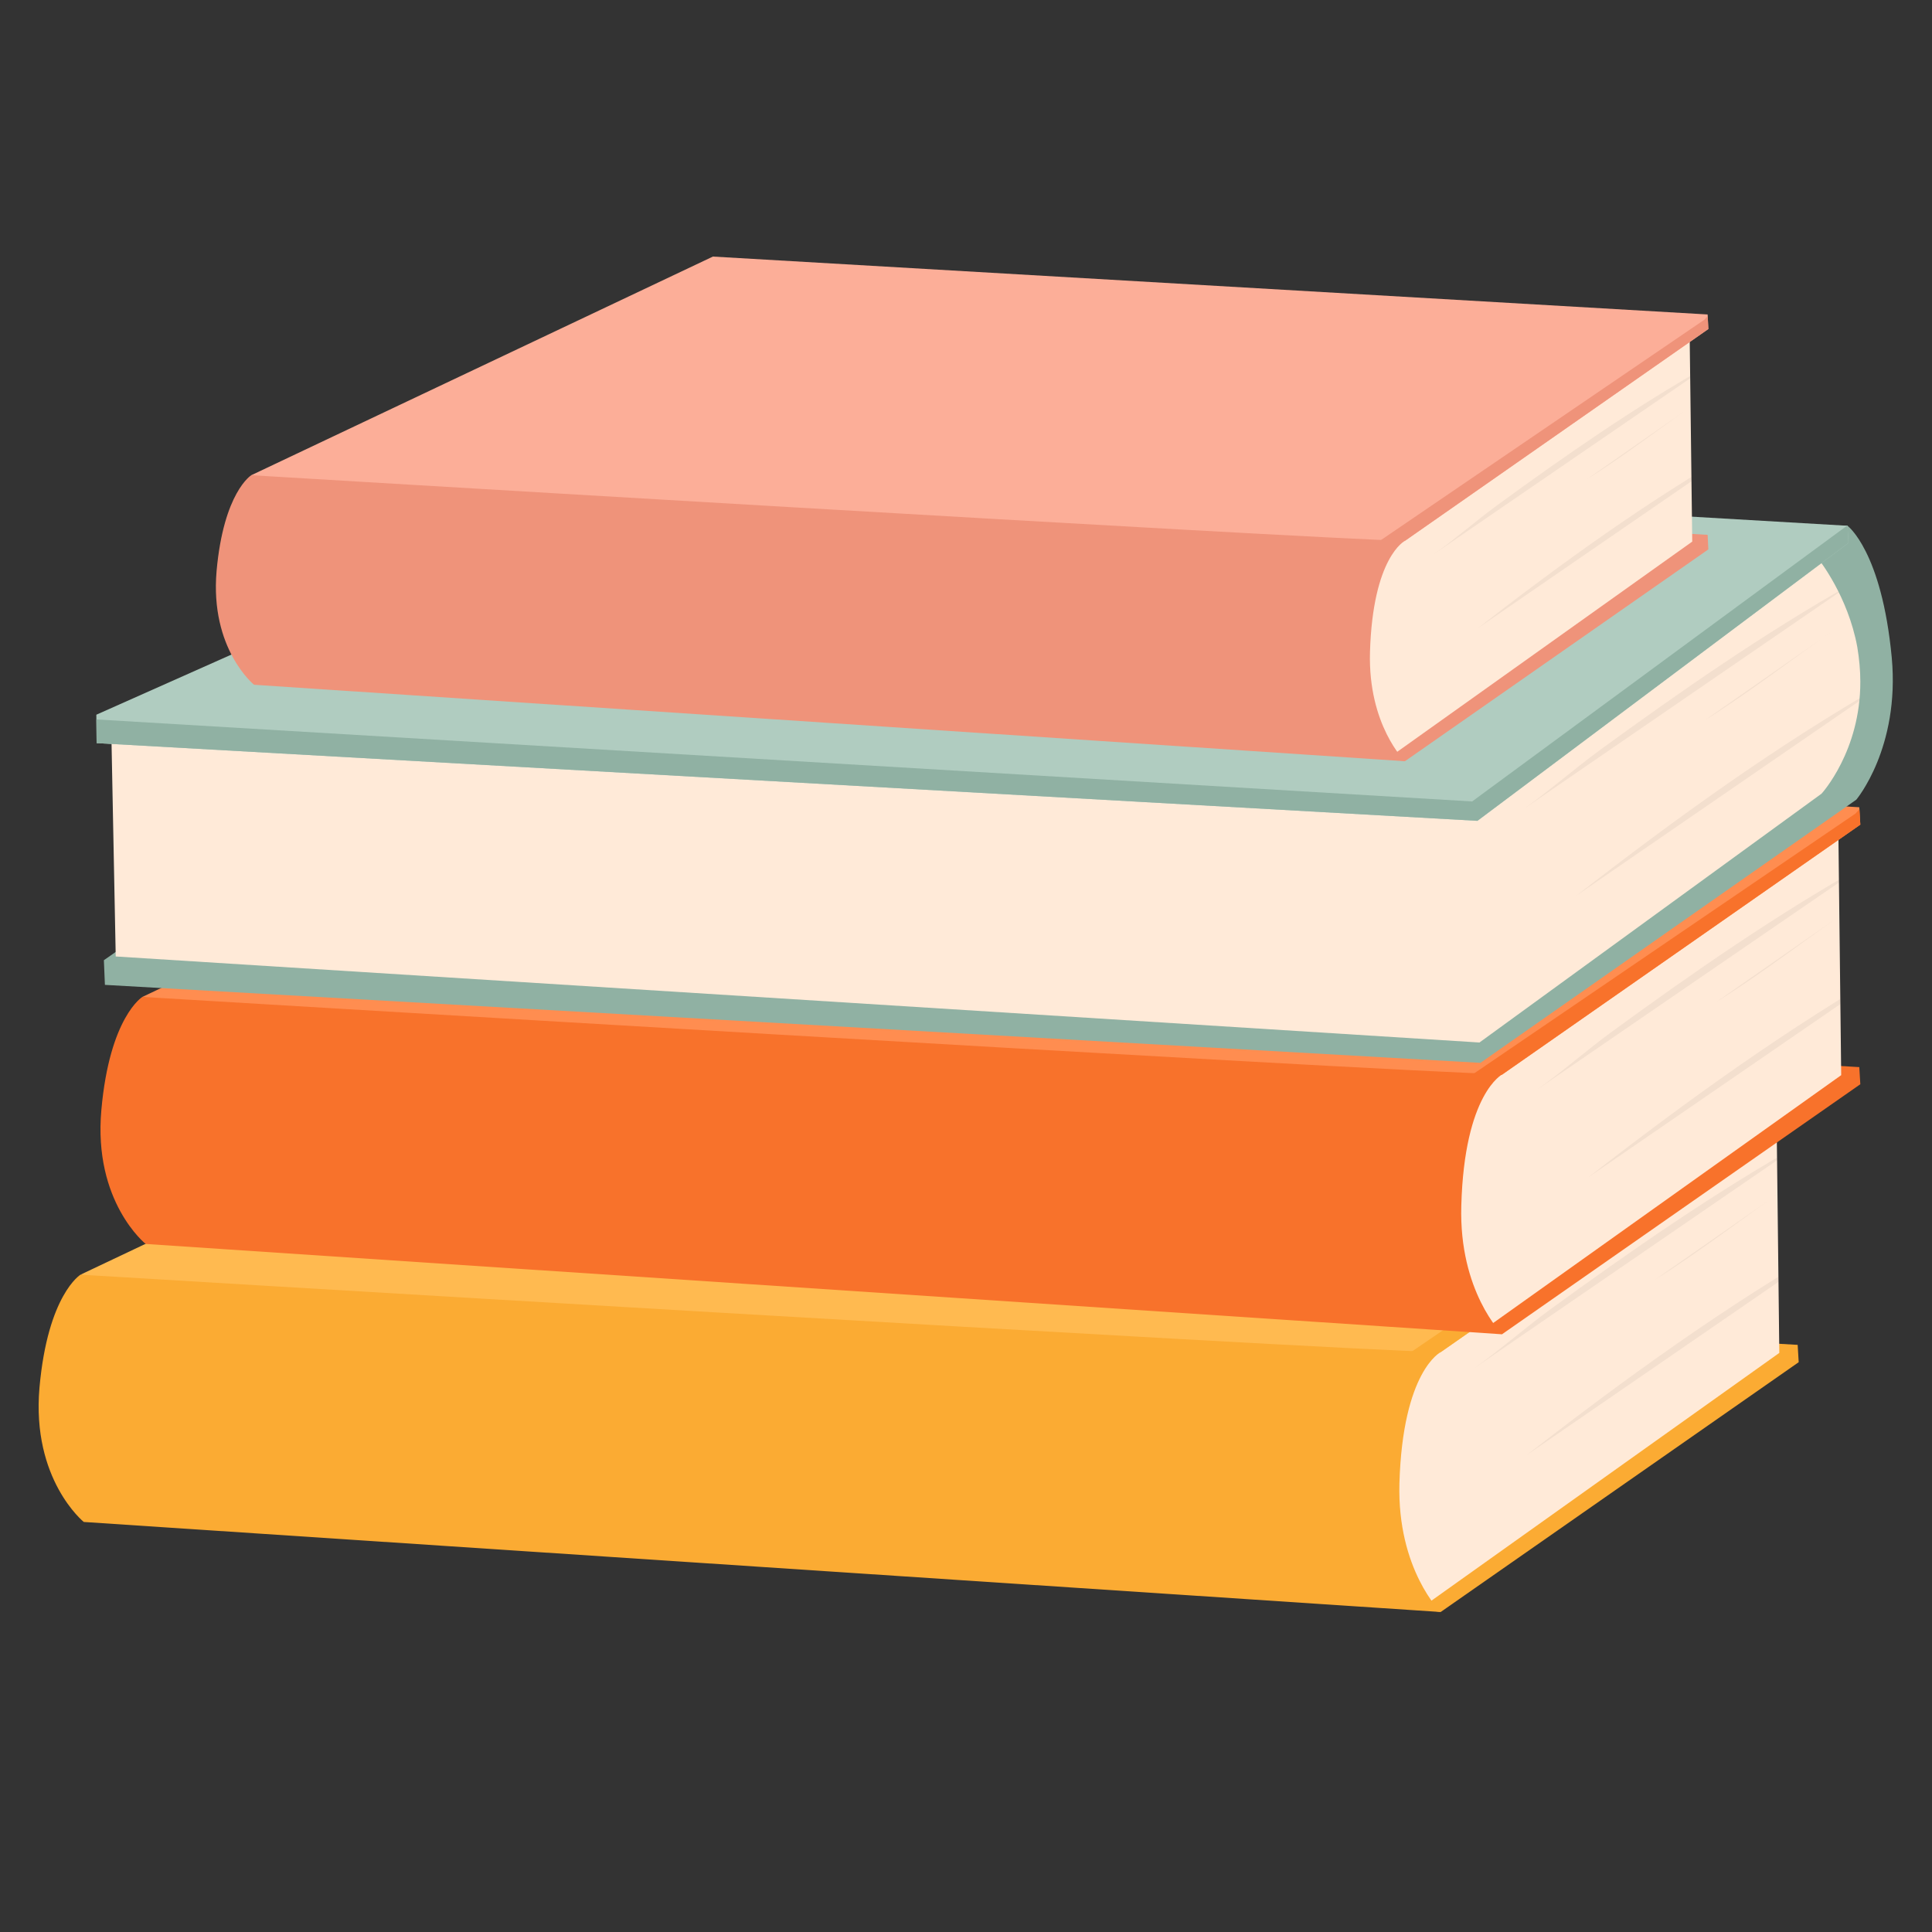
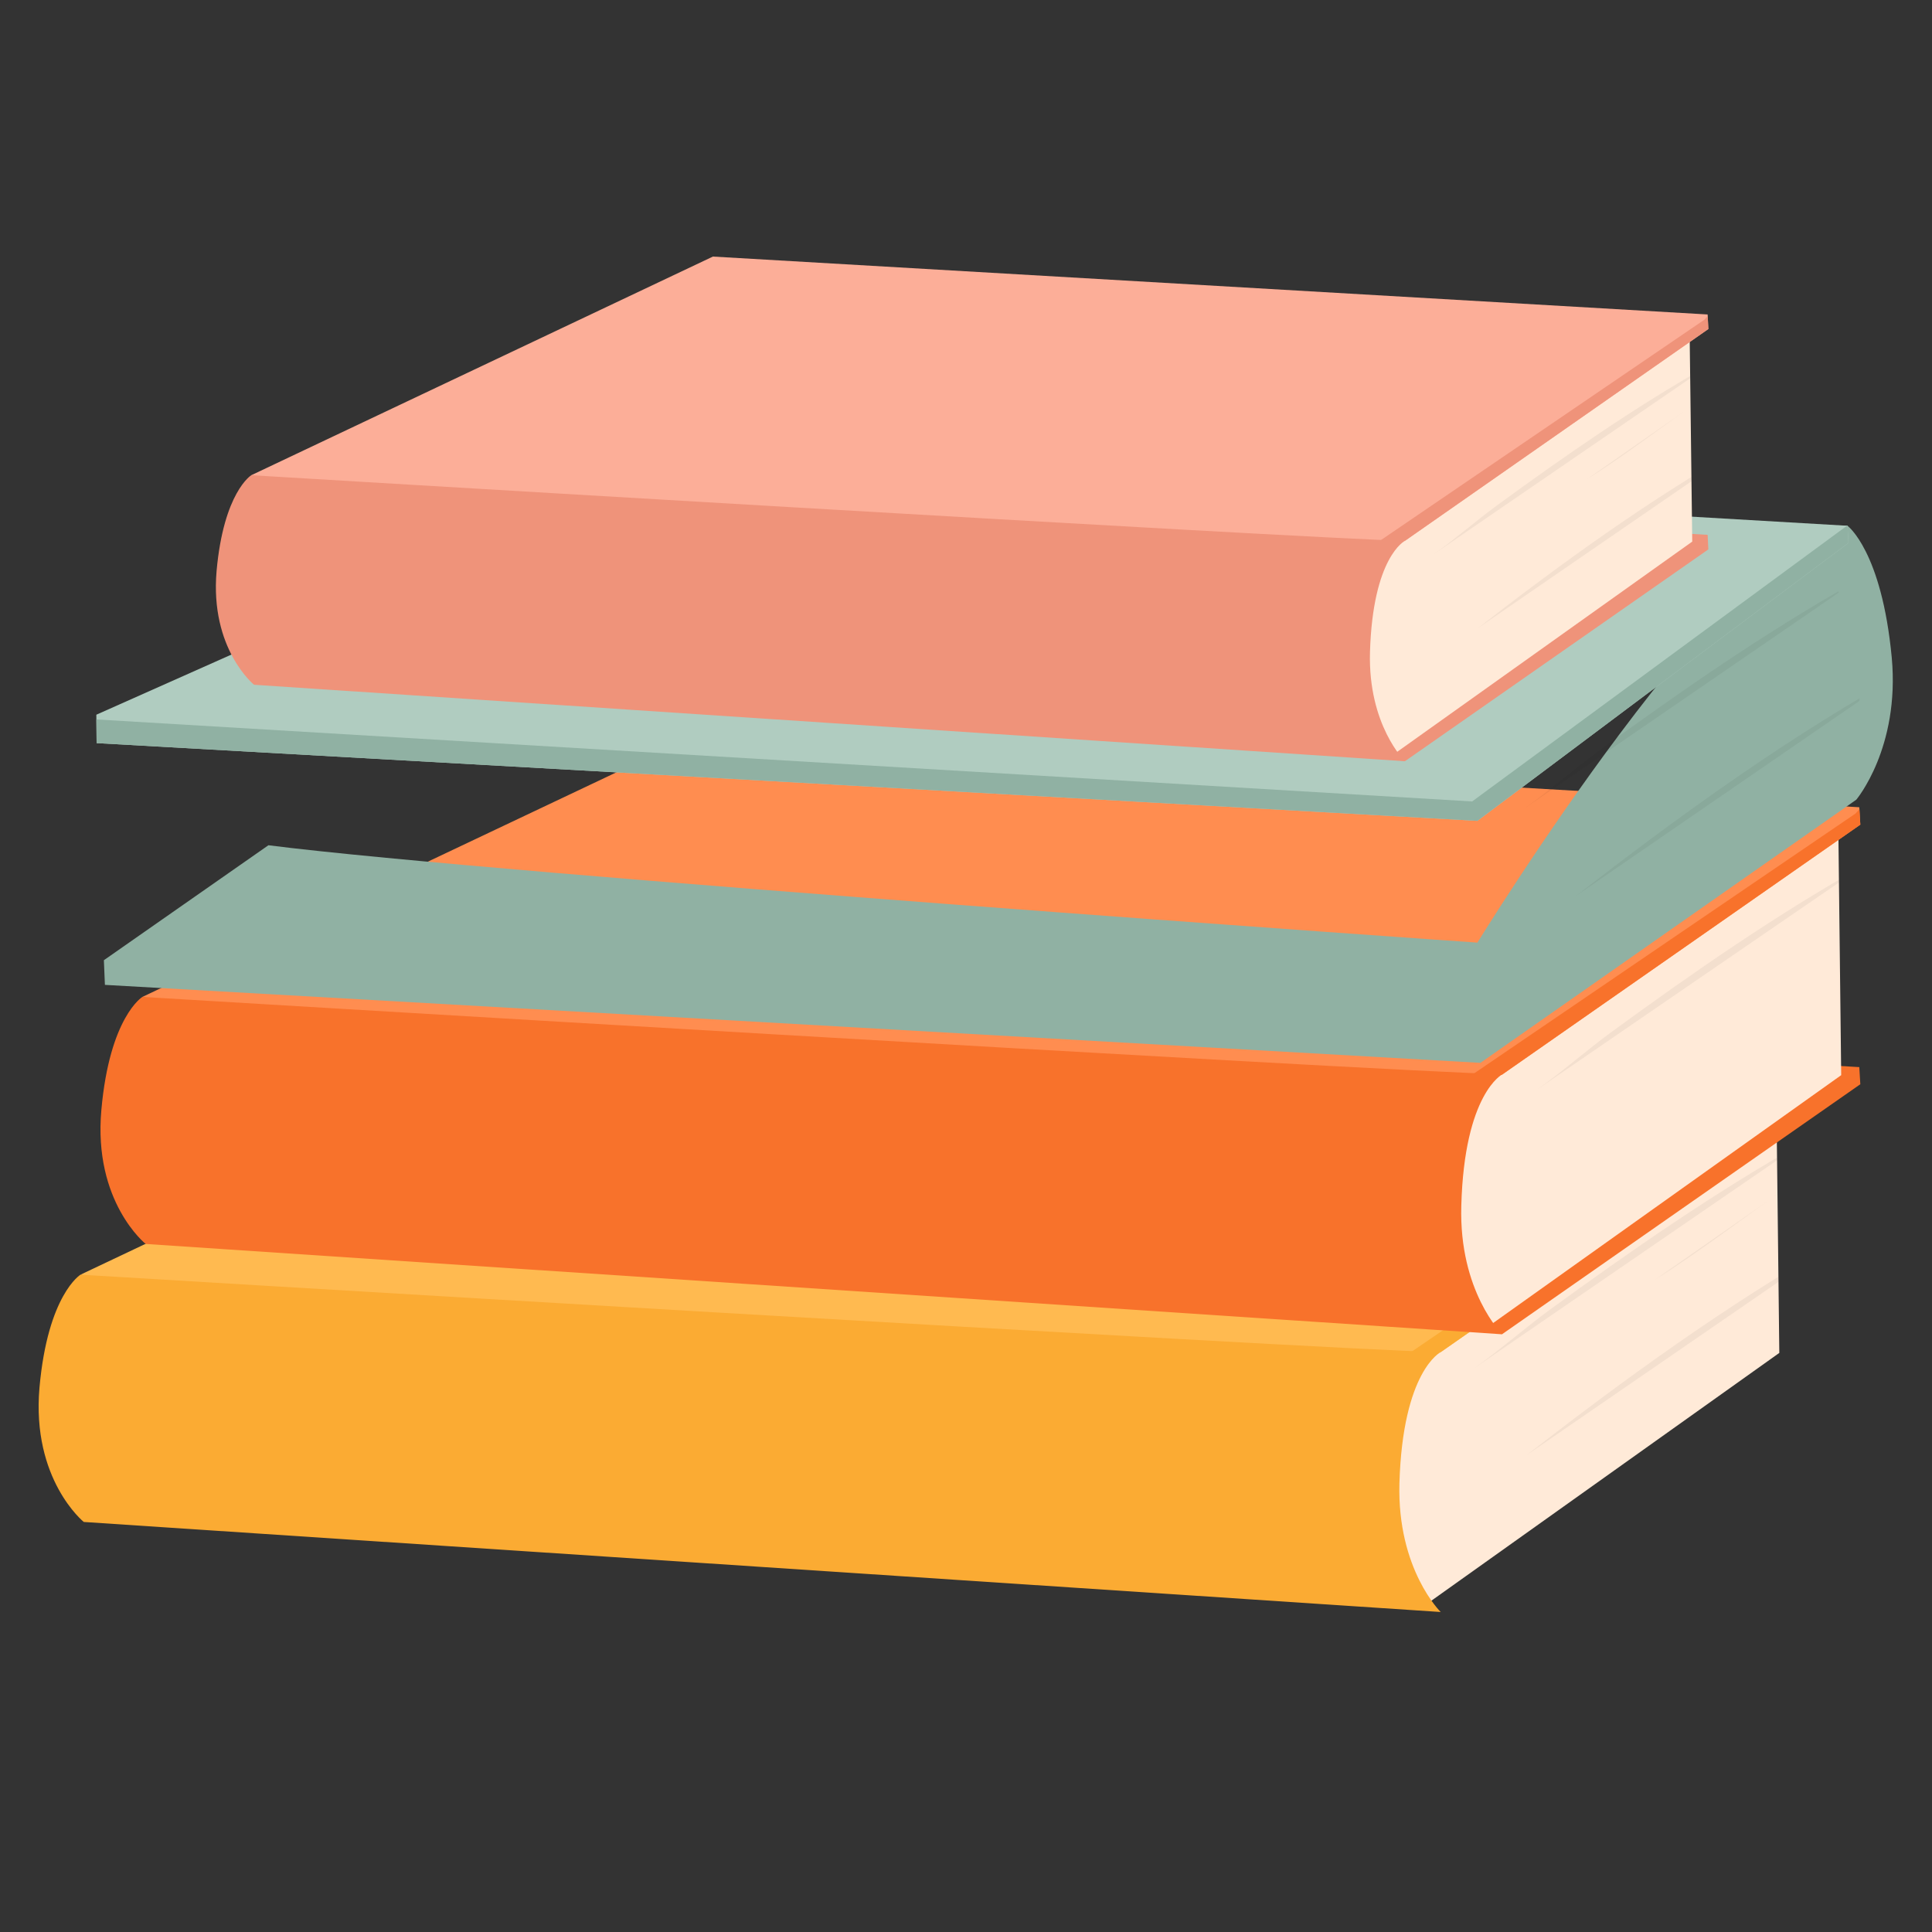
<svg xmlns="http://www.w3.org/2000/svg" width="40" zoomAndPan="magnify" viewBox="0 0 30 30" height="40" preserveAspectRatio="xMidYMid meet" version="1.0">
  <rect x="0" y="0" width="30" height="30" fill="#333333" stroke="none" />
  <defs>
    <clipPath id="6911220378">
      <path d="M 1 19 L 28 19 L 28 25.035 L 1 25.035 Z M 1 19 " clip-rule="nonzero" />
    </clipPath>
    <clipPath id="639499d922">
      <path d="M 22 17 L 27.652 17 L 27.652 22 L 22 22 Z M 22 17 " clip-rule="nonzero" />
    </clipPath>
    <clipPath id="bc03c323db">
      <path d="M 1.273 23.07 L 9.531 19.672 L 27.582 16.961 L 27.629 21.008 L 22.199 24.879 L 11.844 23.34 Z M 1.273 23.07 " clip-rule="evenodd" />
    </clipPath>
    <clipPath id="e5454bda57">
      <path d="M 25 18 L 27.652 18 L 27.652 20 L 25 20 Z M 25 18 " clip-rule="nonzero" />
    </clipPath>
    <clipPath id="17e78af9b6">
      <path d="M 1.273 23.07 L 9.531 19.672 L 27.582 16.961 L 27.629 21.008 L 22.199 24.879 L 11.844 23.34 Z M 1.273 23.07 " clip-rule="evenodd" />
    </clipPath>
    <clipPath id="8f3b476ec1">
      <path d="M 23 19 L 27.652 19 L 27.652 23 L 23 23 Z M 23 19 " clip-rule="nonzero" />
    </clipPath>
    <clipPath id="91574467cf">
      <path d="M 1.273 23.07 L 9.531 19.672 L 27.582 16.961 L 27.629 21.008 L 22.199 24.879 L 11.844 23.34 Z M 1.273 23.07 " clip-rule="evenodd" />
    </clipPath>
    <clipPath id="9122c3bb6a">
      <path d="M 21 15.746 L 27.973 15.746 L 27.973 22.211 L 21 22.211 Z M 21 15.746 " clip-rule="nonzero" />
    </clipPath>
    <clipPath id="677f948369">
      <path d="M 1.25 19.793 L 9.699 15.789 L 27.914 16.852 L 27.93 17.117 L 22.371 20.996 L 11.719 22.211 Z M 1.25 19.793 " clip-rule="evenodd" />
    </clipPath>
    <clipPath id="b07cb4ef23">
      <path d="M 0.484 19 L 23 19 L 23 25.035 L 0.484 25.035 Z M 0.484 19 " clip-rule="nonzero" />
    </clipPath>
    <clipPath id="740ca63e47">
      <path d="M 23 13 L 28.609 13 L 28.609 17 L 23 17 Z M 23 13 " clip-rule="nonzero" />
    </clipPath>
    <clipPath id="d5776b1701">
      <path d="M 2.23 18.758 L 10.488 15.355 L 28.543 12.648 L 28.59 16.695 L 23.16 20.562 L 12.801 19.027 Z M 2.23 18.758 " clip-rule="evenodd" />
    </clipPath>
    <clipPath id="2cfb4eec04">
      <path d="M 26 14 L 28.609 14 L 28.609 16 L 26 16 Z M 26 14 " clip-rule="nonzero" />
    </clipPath>
    <clipPath id="10762cbc23">
-       <path d="M 2.23 18.758 L 10.488 15.355 L 28.543 12.648 L 28.59 16.695 L 23.16 20.562 L 12.801 19.027 Z M 2.23 18.758 " clip-rule="evenodd" />
-     </clipPath>
+       </clipPath>
    <clipPath id="399b0198aa">
      <path d="M 24 14 L 28.609 14 L 28.609 19 L 24 19 Z M 24 14 " clip-rule="nonzero" />
    </clipPath>
    <clipPath id="cced6fec34">
-       <path d="M 2.23 18.758 L 10.488 15.355 L 28.543 12.648 L 28.59 16.695 L 23.16 20.562 L 12.801 19.027 Z M 2.23 18.758 " clip-rule="evenodd" />
-     </clipPath>
+       </clipPath>
    <clipPath id="34b3229ad7">
      <path d="M 22 11.43 L 28.93 11.43 L 28.93 17.898 L 22 17.898 Z M 22 11.43 " clip-rule="nonzero" />
    </clipPath>
    <clipPath id="d48c6a7e85">
      <path d="M 2.211 15.48 L 10.66 11.477 L 28.871 12.535 L 28.887 12.805 L 23.328 16.684 L 12.68 17.895 Z M 2.211 15.48 " clip-rule="evenodd" />
    </clipPath>
    <clipPath id="d2d801d9db">
      <path d="M 1 8 L 29.516 8 L 29.516 17 L 1 17 Z M 1 8 " clip-rule="nonzero" />
    </clipPath>
    <clipPath id="a534d1323b">
      <path d="M 23 9 L 28.953 9 L 28.953 13 L 23 13 Z M 23 9 " clip-rule="nonzero" />
    </clipPath>
    <clipPath id="a14607f09a">
      <path d="M 1.797 14.852 L 1.727 11.285 L 10.305 10.98 L 28.242 8.688 C 28.242 8.688 28.695 9.254 28.84 10.047 C 28.871 10.234 28.887 10.414 28.887 10.582 C 28.891 11.664 28.285 12.324 28.285 12.324 L 22.973 16.188 Z M 1.797 14.852 " clip-rule="evenodd" />
    </clipPath>
    <clipPath id="0c48c5f471">
-       <path d="M 26 9 L 28.953 9 L 28.953 12 L 26 12 Z M 26 9 " clip-rule="nonzero" />
-     </clipPath>
+       </clipPath>
    <clipPath id="1566136409">
      <path d="M 1.797 14.852 L 1.727 11.285 L 10.305 10.98 L 28.242 8.688 C 28.242 8.688 28.695 9.254 28.84 10.047 C 28.871 10.234 28.887 10.414 28.887 10.582 C 28.891 11.664 28.285 12.324 28.285 12.324 L 22.973 16.188 Z M 1.797 14.852 " clip-rule="evenodd" />
    </clipPath>
    <clipPath id="e70390cd91">
      <path d="M 24 10 L 28.953 10 L 28.953 14 L 24 14 Z M 24 10 " clip-rule="nonzero" />
    </clipPath>
    <clipPath id="172a8bea0a">
      <path d="M 1.797 14.852 L 1.727 11.285 L 10.305 10.98 L 28.242 8.688 C 28.242 8.688 28.695 9.254 28.84 10.047 C 28.871 10.234 28.887 10.414 28.887 10.582 C 28.891 11.664 28.285 12.324 28.285 12.324 L 22.973 16.188 Z M 1.797 14.852 " clip-rule="evenodd" />
    </clipPath>
    <clipPath id="843a222a16">
      <path d="M 1.434 7.059 L 28.746 7.059 L 28.746 12.773 L 1.434 12.773 Z M 1.434 7.059 " clip-rule="nonzero" />
    </clipPath>
    <clipPath id="1b6ac688ef">
      <path d="M 1.496 11.098 L 10.473 7.102 L 28.688 8.164 L 28.703 8.43 L 22.941 12.746 L 1.5 11.539 Z M 1.496 11.098 " clip-rule="evenodd" />
    </clipPath>
    <clipPath id="2bae031af3">
      <path d="M 22 5 L 26.293 5 L 26.293 9 L 22 9 Z M 22 5 " clip-rule="nonzero" />
    </clipPath>
    <clipPath id="55822748f5">
      <path d="M 3.922 10.16 L 10.926 7.273 L 26.234 4.977 L 26.277 8.41 L 21.672 11.691 L 12.887 10.387 Z M 3.922 10.16 " clip-rule="evenodd" />
    </clipPath>
    <clipPath id="ac7341b23d">
      <path d="M 24 6 L 26.293 6 L 26.293 8 L 24 8 Z M 24 6 " clip-rule="nonzero" />
    </clipPath>
    <clipPath id="5c4e3980b1">
      <path d="M 3.922 10.16 L 10.926 7.273 L 26.234 4.977 L 26.277 8.41 L 21.672 11.691 L 12.887 10.387 Z M 3.922 10.16 " clip-rule="evenodd" />
    </clipPath>
    <clipPath id="bd19fde20c">
      <path d="M 22 6 L 26.293 6 L 26.293 10 L 22 10 Z M 22 6 " clip-rule="nonzero" />
    </clipPath>
    <clipPath id="1155ff1add">
      <path d="M 3.922 10.16 L 10.926 7.273 L 26.234 4.977 L 26.277 8.41 L 21.672 11.691 L 12.887 10.387 Z M 3.922 10.16 " clip-rule="evenodd" />
    </clipPath>
    <clipPath id="b477f4c93b">
      <path d="M 3 3.984 L 27 3.984 L 27 10 L 3 10 Z M 3 3.984 " clip-rule="nonzero" />
    </clipPath>
    <clipPath id="207eba51e8">
      <path d="M 21 3.984 L 26.566 3.984 L 26.566 9.43 L 21 9.43 Z M 21 3.984 " clip-rule="nonzero" />
    </clipPath>
    <clipPath id="c6ee838a72">
      <path d="M 3.902 7.379 L 11.07 3.984 L 26.516 4.883 L 26.527 5.109 L 21.816 8.398 L 12.781 9.426 Z M 3.902 7.379 " clip-rule="evenodd" />
    </clipPath>
  </defs>
  <g clip-path="url(#6911220378)">
-     <path fill="#fbab33" d="M 1.441 23.227 L 9.699 19.824 L 27.914 20.883 L 27.93 21.152 L 22.371 25.031 L 12.012 23.492 Z M 1.441 23.227 " fill-opacity="1" fill-rule="evenodd" />
-   </g>
+     </g>
  <path fill="#ffead8" d="M 1.273 23.07 L 9.531 19.672 L 27.582 16.961 L 27.629 21.008 L 22.199 24.875 L 11.844 23.34 Z M 1.273 23.07 " fill-opacity="1" fill-rule="evenodd" />
  <g clip-path="url(#639499d922)">
    <g clip-path="url(#bc03c323db)">
      <path fill="#000000" d="M 27.977 17.754 C 26.621 18.52 25.316 19.426 24.062 20.34 C 23.664 20.633 23.293 20.961 22.891 21.246 " fill-opacity="0.05" fill-rule="evenodd" />
    </g>
  </g>
  <g clip-path="url(#e5454bda57)">
    <g clip-path="url(#17e78af9b6)">
      <path fill="#000000" d="M 27.832 18.383 C 27.117 18.871 26.434 19.41 25.699 19.871 " fill-opacity="0.05" fill-rule="evenodd" />
    </g>
  </g>
  <g clip-path="url(#8f3b476ec1)">
    <g clip-path="url(#91574467cf)">
      <path fill="#000000" d="M 28.488 19.305 C 26.816 20.262 25.227 21.41 23.707 22.594 " fill-opacity="0.05" fill-rule="evenodd" />
    </g>
  </g>
  <path fill="#ffba50" d="M 1.25 19.793 L 9.699 15.789 L 27.914 16.852 L 27.93 17.117 L 22.371 20.996 L 11.719 22.211 Z M 1.25 19.793 " fill-opacity="1" fill-rule="evenodd" />
  <g clip-path="url(#9122c3bb6a)">
    <g clip-path="url(#677f948369)">
      <path fill="#fbab33" d="M 27.852 16.945 L 21.668 21.16 L 22.648 22.574 L 29.066 17.832 L 28.953 15.73 Z M 27.852 16.945 " fill-opacity="1" fill-rule="evenodd" />
    </g>
  </g>
  <g clip-path="url(#b07cb4ef23)">
    <path fill="#fbab33" d="M 22.371 20.996 C 22.371 20.996 21.781 21.285 21.73 23.035 C 21.695 24.371 22.371 25.031 22.371 25.031 L 1.301 23.633 C 1.301 23.633 0.488 22.977 0.613 21.547 C 0.742 20.102 1.25 19.793 1.25 19.793 C 1.25 19.793 20.555 20.957 22.371 20.996 Z M 22.371 20.996 " fill-opacity="1" fill-rule="evenodd" />
  </g>
  <path fill="#f8722b" d="M 2.398 18.91 L 10.66 15.508 L 28.871 16.57 L 28.887 16.836 L 23.328 20.715 L 12.973 19.18 Z M 2.398 18.91 " fill-opacity="1" fill-rule="evenodd" />
  <path fill="#ffead8" d="M 2.23 18.758 L 10.488 15.355 L 28.543 12.648 L 28.59 16.695 L 23.16 20.562 L 12.801 19.027 Z M 2.23 18.758 " fill-opacity="1" fill-rule="evenodd" />
  <g clip-path="url(#740ca63e47)">
    <g clip-path="url(#d5776b1701)">
      <path fill="#000000" d="M 28.938 13.441 C 27.582 14.203 26.277 15.109 25.02 16.027 C 24.625 16.316 24.254 16.648 23.852 16.93 " fill-opacity="0.05" fill-rule="evenodd" />
    </g>
  </g>
  <g clip-path="url(#2cfb4eec04)">
    <g clip-path="url(#10762cbc23)">
      <path fill="#000000" d="M 28.793 14.066 C 28.074 14.559 27.395 15.094 26.656 15.555 " fill-opacity="0.05" fill-rule="evenodd" />
    </g>
  </g>
  <g clip-path="url(#399b0198aa)">
    <g clip-path="url(#cced6fec34)">
      <path fill="#000000" d="M 29.449 14.992 C 27.777 15.949 26.184 17.098 24.664 18.281 " fill-opacity="0.05" fill-rule="evenodd" />
    </g>
  </g>
  <path fill="#ff8d50" d="M 2.211 15.48 L 10.66 11.477 L 28.871 12.535 L 28.887 12.805 L 23.328 16.684 L 12.68 17.895 Z M 2.211 15.48 " fill-opacity="1" fill-rule="evenodd" />
  <g clip-path="url(#34b3229ad7)">
    <g clip-path="url(#d48c6a7e85)">
      <path fill="#f8722b" d="M 28.812 12.633 L 22.625 16.848 L 23.605 18.258 L 30.023 13.516 L 29.914 11.418 Z M 28.812 12.633 " fill-opacity="1" fill-rule="evenodd" />
    </g>
  </g>
  <path fill="#f8722b" d="M 23.332 16.68 C 23.332 16.68 22.738 16.973 22.691 18.723 C 22.652 20.055 23.328 20.719 23.328 20.719 L 2.262 19.316 C 2.262 19.316 1.445 18.664 1.574 17.234 C 1.703 15.789 2.211 15.48 2.211 15.48 C 2.211 15.48 21.512 16.641 23.332 16.68 Z M 23.332 16.68 " fill-opacity="1" fill-rule="evenodd" />
  <g clip-path="url(#d2d801d9db)">
    <path fill="#90b1a3" d="M 1.629 15.293 L 1.613 14.91 L 4.168 13.125 C 7.723 13.578 22.941 14.637 22.941 14.637 C 22.941 14.637 26.977 8.074 28.688 8.164 C 28.688 8.164 29.219 8.555 29.375 10.211 C 29.504 11.613 28.824 12.418 28.824 12.418 L 22.988 16.504 Z M 1.629 15.293 " fill-opacity="1" fill-rule="evenodd" />
  </g>
-   <path fill="#ffead8" d="M 1.797 14.852 L 1.727 11.285 L 10.305 10.98 L 28.242 8.688 C 28.242 8.688 28.695 9.254 28.84 10.047 C 28.871 10.234 28.887 10.414 28.887 10.582 C 28.891 11.664 28.285 12.324 28.285 12.324 L 22.973 16.188 Z M 1.797 14.852 " fill-opacity="1" fill-rule="evenodd" />
  <g clip-path="url(#a534d1323b)">
    <g clip-path="url(#a14607f09a)">
      <path fill="#000000" d="M 28.75 9.066 C 27.395 9.832 26.09 10.738 24.836 11.652 C 24.438 11.945 24.066 12.273 23.664 12.559 " fill-opacity="0.05" fill-rule="evenodd" />
    </g>
  </g>
  <g clip-path="url(#0c48c5f471)">
    <g clip-path="url(#1566136409)">
      <path fill="#000000" d="M 28.605 9.695 C 27.891 10.184 27.207 10.723 26.473 11.184 " fill-opacity="0.05" fill-rule="evenodd" />
    </g>
  </g>
  <g clip-path="url(#e70390cd91)">
    <g clip-path="url(#172a8bea0a)">
      <path fill="#000000" d="M 29.262 10.617 C 27.59 11.574 26 12.723 24.48 13.906 " fill-opacity="0.05" fill-rule="evenodd" />
    </g>
  </g>
  <path fill="#b0ccc0" d="M 1.496 11.098 L 10.473 7.102 L 28.688 8.164 L 28.703 8.43 L 22.941 12.746 L 1.5 11.539 Z M 1.496 11.098 " fill-opacity="1" fill-rule="evenodd" />
  <g clip-path="url(#843a222a16)">
    <g clip-path="url(#1b6ac688ef)">
      <path fill="#90b1a3" d="M 29.688 7.422 L 22.859 12.445 L -0.992 11.023 L 1.348 13.434 L 23.422 13.887 L 29.84 9.141 Z M 29.688 7.422 " fill-opacity="1" fill-rule="evenodd" />
    </g>
  </g>
  <path fill="#ef937a" d="M 4.066 10.289 L 11.07 7.406 L 26.516 8.305 L 26.527 8.531 L 21.816 11.82 L 13.031 10.516 Z M 4.066 10.289 " fill-opacity="1" fill-rule="evenodd" />
  <path fill="#ffead8" d="M 3.922 10.16 L 10.926 7.273 L 26.234 4.977 L 26.277 8.41 L 21.672 11.691 L 12.887 10.387 Z M 3.922 10.16 " fill-opacity="1" fill-rule="evenodd" />
  <g clip-path="url(#2bae031af3)">
    <g clip-path="url(#55822748f5)">
      <path fill="#000000" d="M 26.57 5.652 C 25.422 6.297 24.316 7.066 23.25 7.844 C 22.914 8.09 22.598 8.371 22.258 8.609 " fill-opacity="0.05" fill-rule="evenodd" />
    </g>
  </g>
  <g clip-path="url(#ac7341b23d)">
    <g clip-path="url(#5c4e3980b1)">
      <path fill="#000000" d="M 26.449 6.18 C 25.84 6.598 25.262 7.051 24.637 7.445 " fill-opacity="0.05" fill-rule="evenodd" />
    </g>
  </g>
  <g clip-path="url(#bd19fde20c)">
    <g clip-path="url(#1155ff1add)">
      <path fill="#000000" d="M 27.004 6.965 C 25.586 7.777 24.238 8.75 22.949 9.754 " fill-opacity="0.05" fill-rule="evenodd" />
    </g>
  </g>
  <g clip-path="url(#b477f4c93b)">
    <path fill="#fcae98" d="M 3.902 7.379 L 11.07 3.984 L 26.516 4.883 L 26.527 5.109 L 21.816 8.398 L 12.781 9.426 Z M 3.902 7.379 " fill-opacity="1" fill-rule="evenodd" />
  </g>
  <g clip-path="url(#207eba51e8)">
    <g clip-path="url(#c6ee838a72)">
      <path fill="#ef937a" d="M 26.465 4.965 L 21.219 8.539 L 22.051 9.738 L 27.492 5.715 L 27.398 3.934 Z M 26.465 4.965 " fill-opacity="1" fill-rule="evenodd" />
    </g>
  </g>
  <path fill="#ef937a" d="M 21.816 8.398 C 21.816 8.398 21.316 8.645 21.273 10.129 C 21.242 11.262 21.816 11.82 21.816 11.82 L 3.945 10.633 C 3.945 10.633 3.258 10.078 3.363 8.867 C 3.473 7.641 3.902 7.379 3.902 7.379 C 3.902 7.379 20.273 8.363 21.816 8.398 Z M 21.816 8.398 " fill-opacity="1" fill-rule="evenodd" />
</svg>